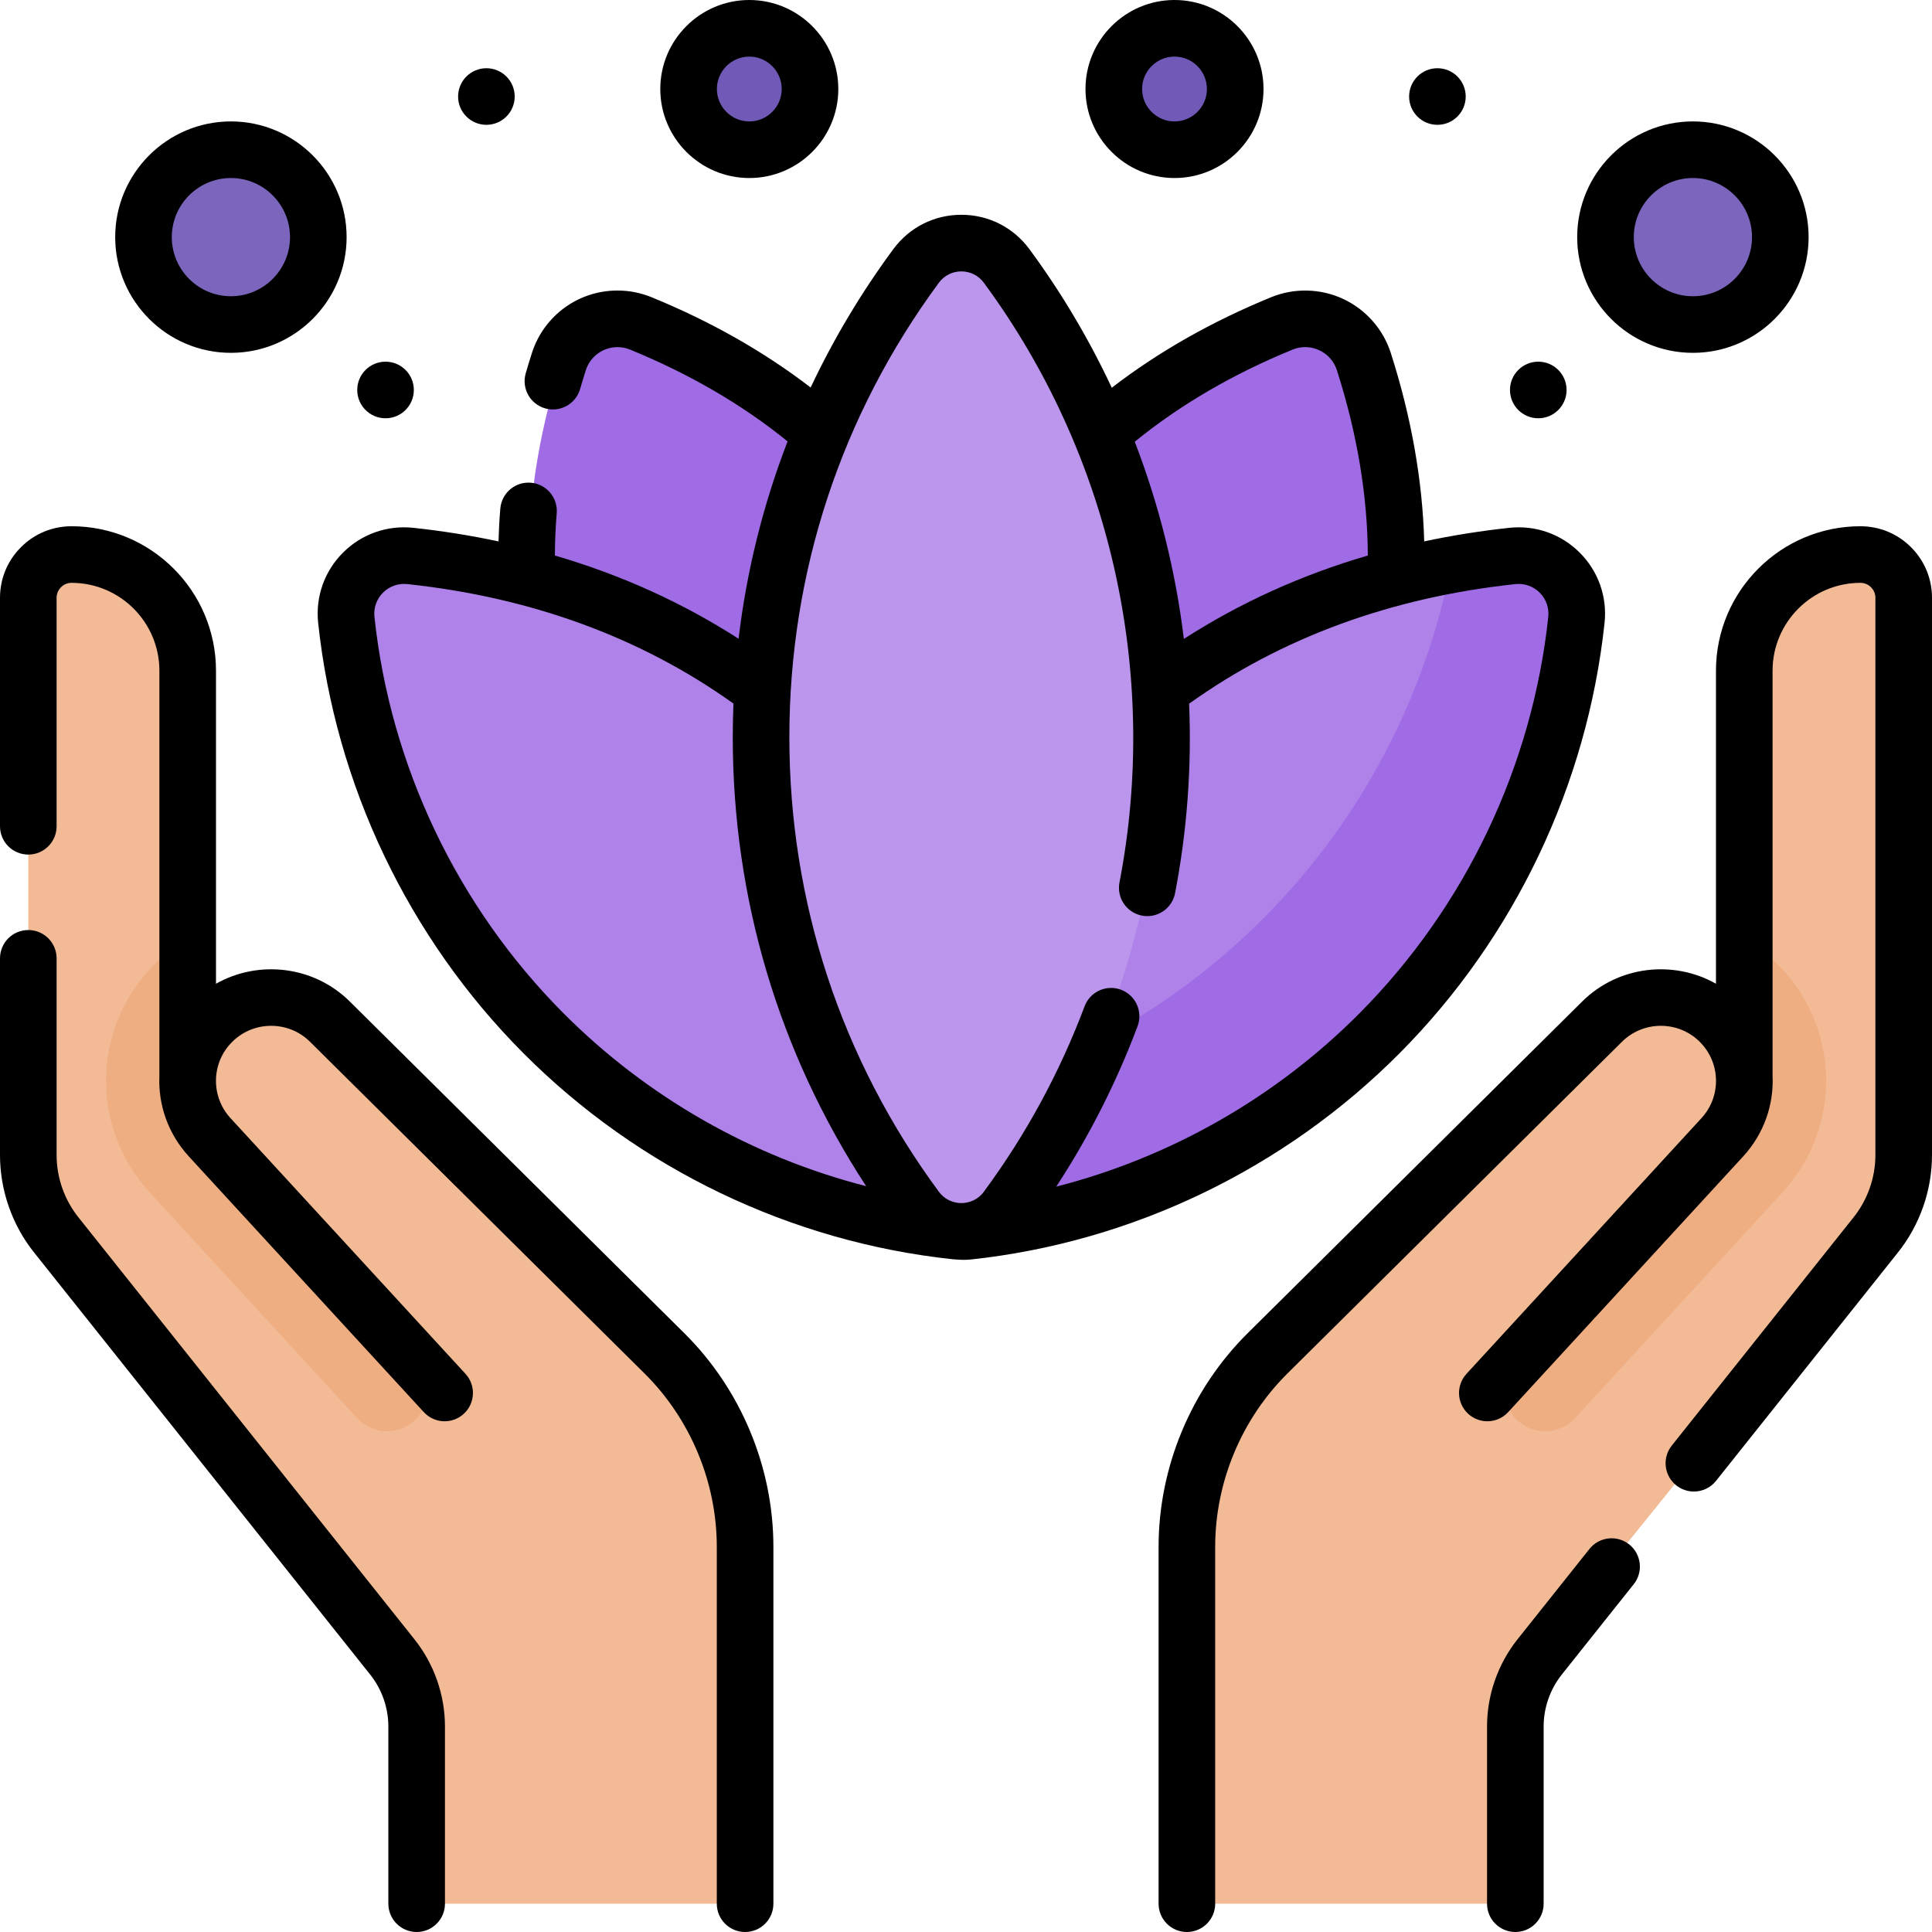
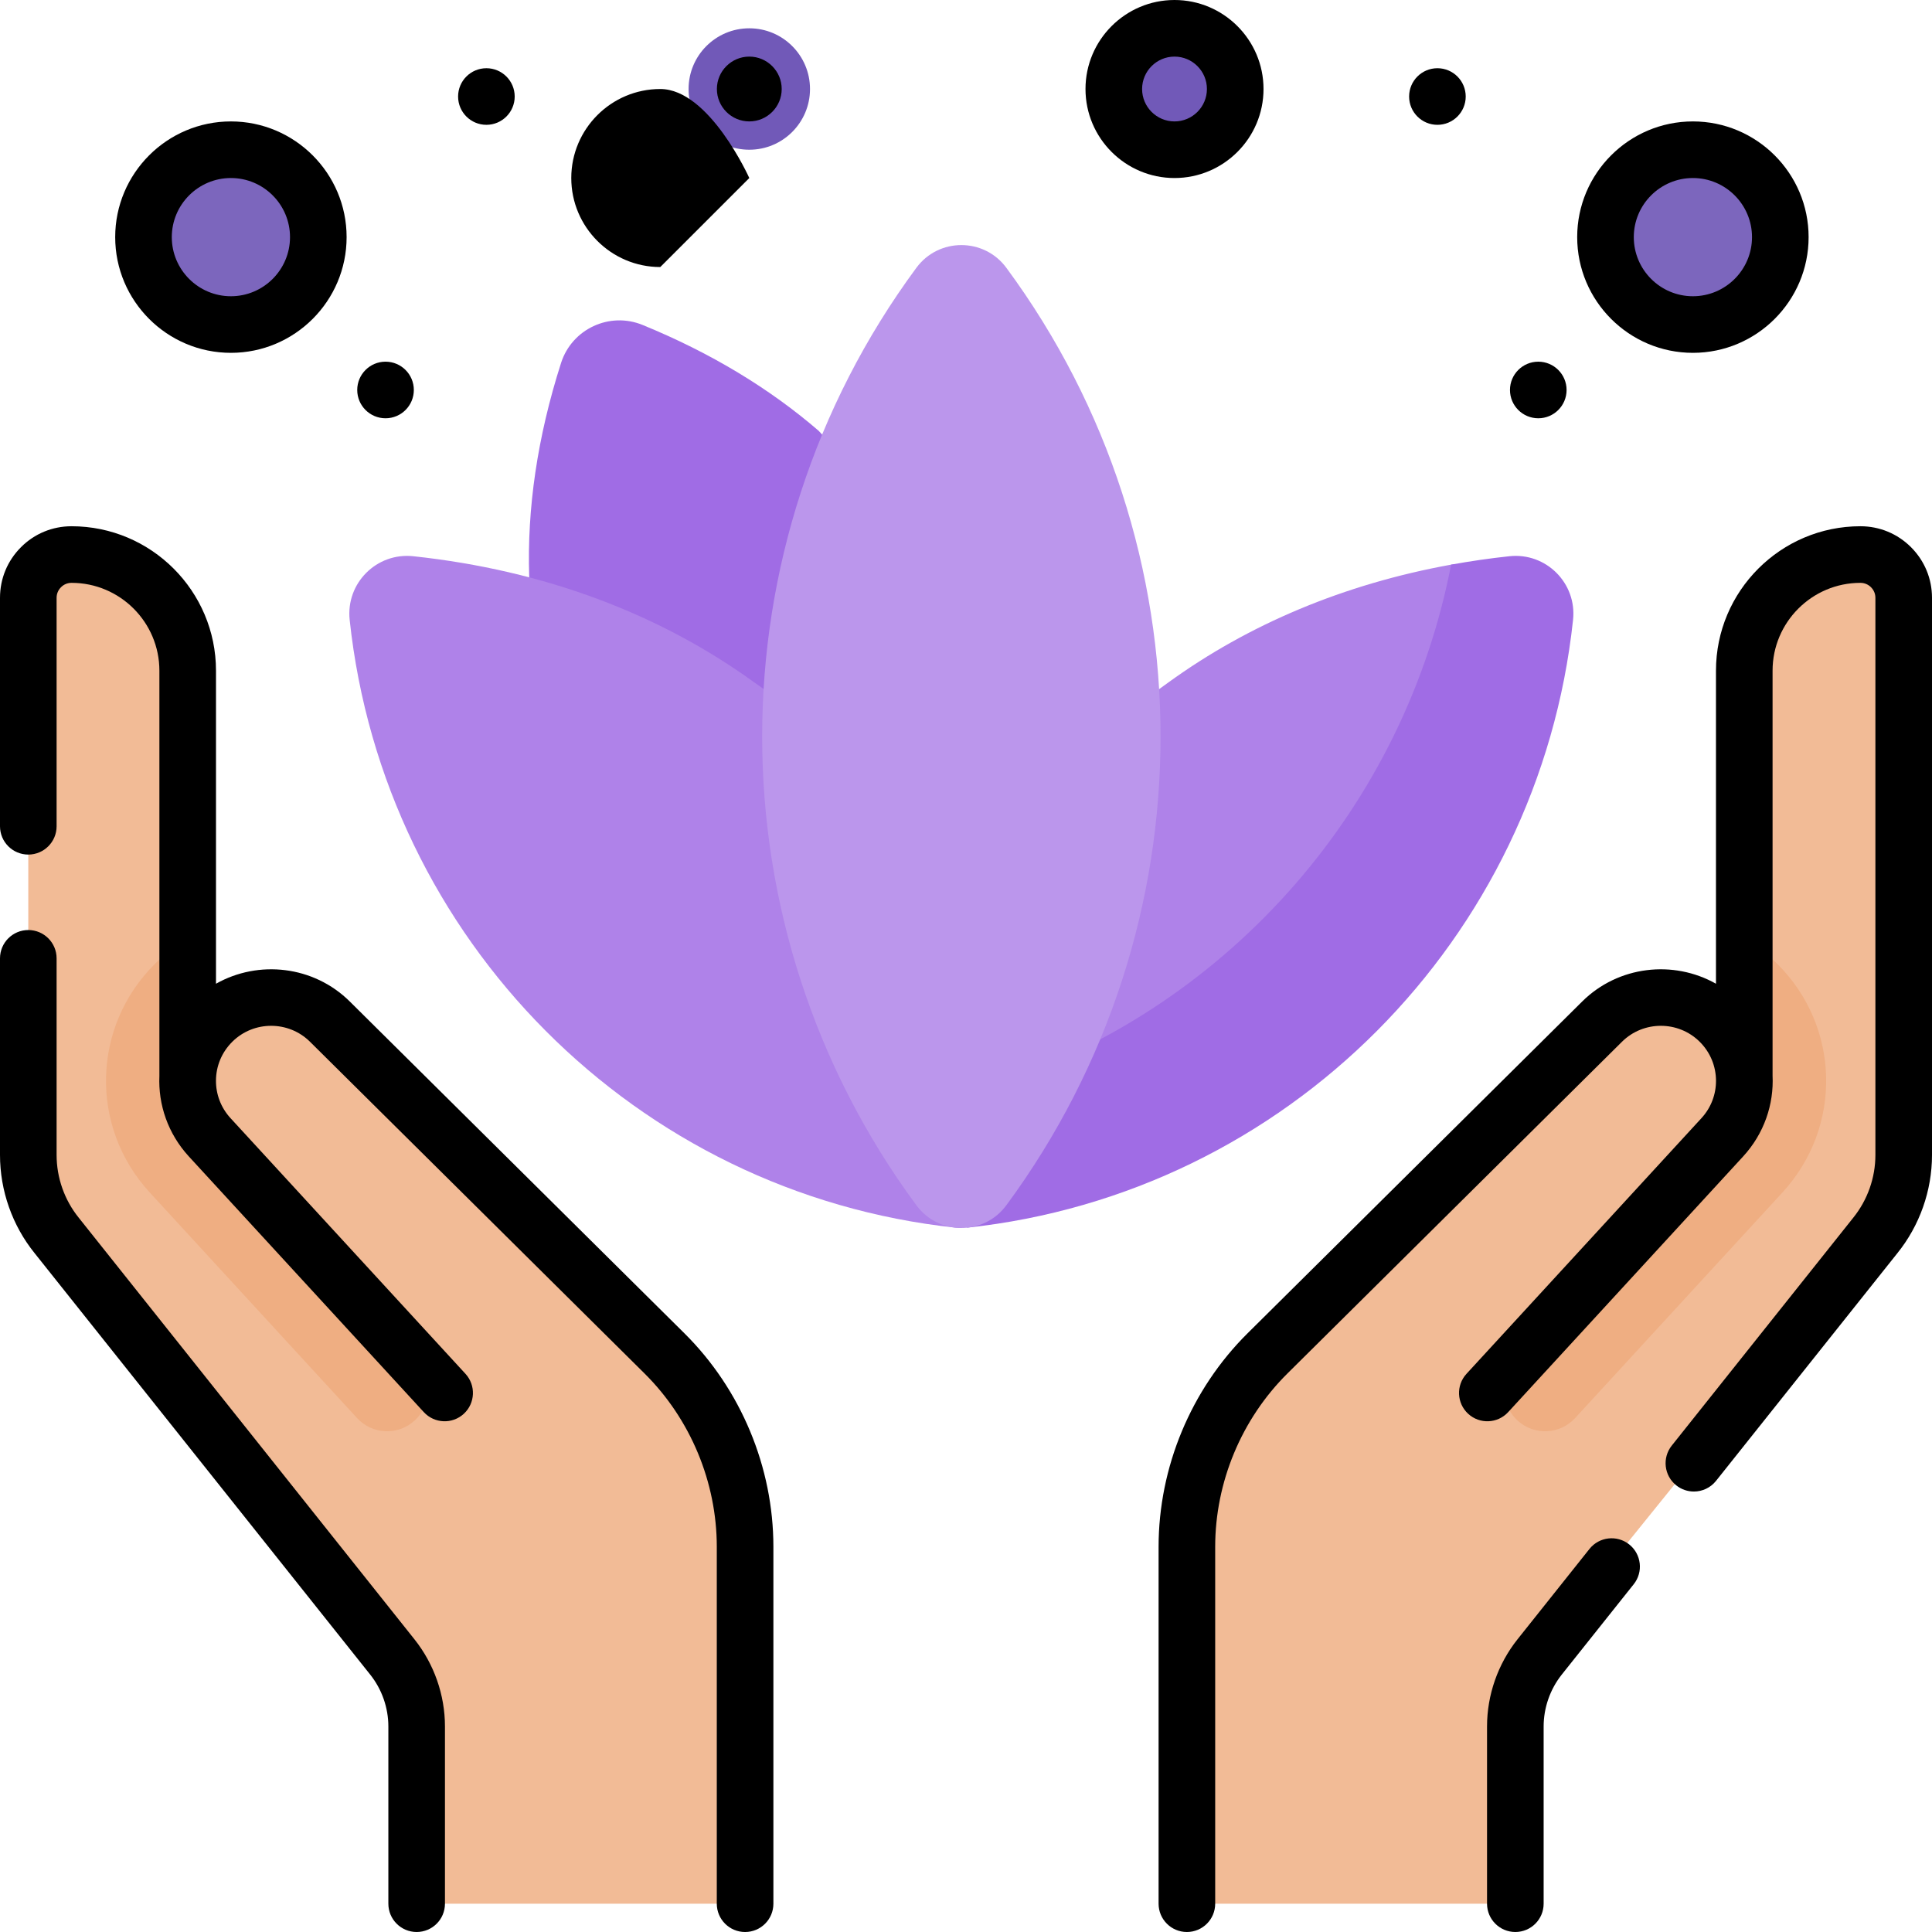
<svg xmlns="http://www.w3.org/2000/svg" id="Capa_1" viewBox="0 0 512 512">
  <g>
    <g>
      <g>
        <g>
          <circle cx="198.571" cy="23.589" fill="#7159b8" r="16.089" />
          <circle cx="61.192" cy="62.842" fill="#7c66bd" r="23.164" />
          <circle cx="311.257" cy="23.589" fill="#7159b8" r="16.089" />
          <circle cx="448.636" cy="62.842" fill="#7c66bd" r="23.164" />
        </g>
        <g>
          <path d="m216.979 114.188 10.791 11.876-10.791 89.741-76.734-42.805v-20.191c-.597-17.971 2.152-36.983 8.44-56.618 2.887-9.016 12.845-13.659 21.608-10.076 18.091 7.4 33.709 16.876 46.686 28.073z" fill="#a06ce5" />
-           <path d="m369.295 152.809.08 22.787-71.136 36.766-27.064-81.702 21.386-16.472c12.977-11.197 28.595-20.673 46.686-28.072 8.763-3.584 18.72 1.06 21.608 10.076 6.288 19.634 9.036 38.647 8.44 56.617z" fill="#a06ce5" />
          <path d="m253.251 325.347c-84.687-9.05-151.537-76.396-160.587-161.084-1.037-9.708 7.15-17.896 16.858-16.858 34.786 3.717 65.385 15.342 90.348 33.425l17.108 11.958 37.791 132.638z" fill="#af82e9" />
          <path d="m258.749 312.617c84.687-9.05 144.142-59.313 153.191-144 1.037-9.708-7.151-17.896-16.859-16.858-5.249.561-5.466-3.04-10.519-2.124-28.436 5.155-53.697 15.841-74.894 31.195l-21.771 15.702z" fill="#af82e9" />
          <g>
            <path d="m400.017 147.405c-5.252.561-10.399 1.313-15.455 2.23-12.453 64.213-58.463 116.423-119.205 137.168l-9.097 38.548c84.688-9.05 151.565-76.4 160.615-161.088 1.038-9.708-7.15-17.896-16.858-16.858z" fill="#a06ce5" />
          </g>
          <path d="m266.691 70.967c54.49 73.85 54.49 174.59 0 248.439-2.961 4.012-7.441 6.019-11.921 6.019s-8.96-2.006-11.921-6.019c-54.49-73.85-54.49-174.59 0-248.439 5.922-8.025 17.92-8.025 23.842 0z" fill="#bb96ec" />
        </g>
      </g>
      <g>
        <path d="m110.699 500.978 1.297-16.269c2.722-17.099-1.932-39.543-12.806-53.016l-84.153-104.263c-4.879-6.044-7.54-13.578-7.54-21.345v-147.663c0-6.333 5.134-11.466 11.466-11.466 17 0 30.781 13.781 30.781 30.781v71.013l-6.258 20.509 6.258 17.168.019.023c-.001-5.717 2.184-11.425 6.559-15.744 8.553-8.553 22.412-8.583 31.001-.066l88.771 88.023c13.672 13.556 21.362 32.012 21.362 51.265v91.31c0 1.802-1.461 3.262-3.262 3.262h-80.244c-1.903 0-3.403-1.624-3.251-3.522z" fill="#f2bb96" />
        <path d="m39.675 316.013 54.958 59.798c4.036 4.391 10.867 4.678 15.256.64 4.387-4.035 4.673-10.862.64-15.25l-54.953-59.794c-1.252-1.36-2.299-2.839-3.141-4.394-1.792-3.293-2.688-6.93-2.688-10.568 0-.011 0-.011 0-.022v-37.674c-3.066 1.792-5.959 3.983-8.593 6.585-16.83 16.614-17.477 43.267-1.479 60.679z" fill="#efae82" />
      </g>
      <g>
        <path d="m401.348 500.978-1.297-16.269c-2.722-17.099 1.932-39.543 12.806-53.016l84.153-104.263c4.879-6.044 7.54-13.578 7.54-21.345v-147.663c0-6.333-5.134-11.466-11.466-11.466-17 0-30.781 13.781-30.781 30.781v71.013l6.258 20.509-6.258 17.168-.019.023c.001-5.717-2.184-11.425-6.559-15.744-8.553-8.553-22.412-8.583-31.001-.066l-88.771 88.023c-13.672 13.556-21.362 32.012-21.362 51.265v91.31c0 1.802 1.461 3.262 3.262 3.262h80.244c1.903 0 3.403-1.624 3.251-3.522z" fill="#f2bb96" />
        <path d="m472.372 316.013-54.958 59.798c-4.036 4.391-10.867 4.678-15.256.64-4.387-4.035-4.673-10.862-.64-15.25l54.953-59.794c1.252-1.36 2.299-2.839 3.141-4.394 1.792-3.293 2.688-6.93 2.688-10.568 0-.011 0-.011 0-.022v-37.674c3.066 1.792 5.959 3.983 8.593 6.585 16.83 16.614 17.477 43.267 1.479 60.679z" fill="#efae82" />
      </g>
    </g>
    <g>
      <path d="m20.874 322.717c-3.788-4.689-5.874-10.597-5.874-16.637v-52.11c0-4.142-3.358-7.5-7.5-7.5s-7.5 3.358-7.5 7.5v52.11c0 9.459 3.27 18.715 9.173 26.022l88.938 111.688c3.101 3.896 4.809 8.779 4.809 13.75v46.96c0 4.142 3.358 7.5 7.5 7.5s7.5-3.358 7.5-7.5v-46.96c0-8.35-2.867-16.55-8.073-23.092z" />
      <path d="m92.705 265.414c-9.586-9.506-24.209-11.076-35.465-4.713v-82.961c0-21.108-17.172-38.28-38.28-38.28-5.076 0-9.84 1.978-13.391 5.544-3.591 3.575-5.569 8.339-5.569 13.416v60.55c0 4.142 3.358 7.5 7.5 7.5s7.5-3.358 7.5-7.5v-60.55c0-1.057.409-2.046 1.175-2.809.739-.743 1.729-1.151 2.785-1.151 12.837 0 23.28 10.443 23.28 23.28v107.395c-.335 7.586 2.249 15.288 7.812 21.342l62.26 67.748c2.803 3.05 7.548 3.25 10.597.448 3.05-2.803 3.25-7.547.448-10.597l-62.26-67.748c-2.617-2.848-3.893-6.436-3.863-10.008.029-3.75 1.487-7.437 4.358-10.277 5.673-5.6 14.893-5.589 20.552.023l88.67 87.922c12.166 12.063 19.143 28.807 19.143 45.939v94.573c0 4.142 3.358 7.5 7.5 7.5s7.5-3.358 7.5-7.5v-94.573c0-21.105-8.595-41.731-23.582-56.591z" />
      <path d="m431.762 409.293c-3.24-2.58-7.958-2.045-10.539 1.195l-19.086 23.968c-5.195 6.543-8.057 14.741-8.057 23.083v46.96c0 4.142 3.358 7.5 7.5 7.5s7.5-3.358 7.5-7.5v-46.96c0-4.969 1.706-9.854 4.797-13.748l19.08-23.96c2.58-3.239 2.045-7.957-1.195-10.538z" />
      <path d="m506.443 145.016c-3.583-3.583-8.347-5.556-13.413-5.556-21.107 0-38.28 17.172-38.28 38.28v82.958c-11.256-6.36-25.875-4.788-35.46 4.715l-88.67 87.922c-14.986 14.859-23.582 35.486-23.582 56.591v94.574c0 4.142 3.358 7.5 7.5 7.5s7.5-3.358 7.5-7.5v-94.573c0-17.132 6.978-33.876 19.143-45.939l88.67-87.922c5.66-5.611 14.88-5.623 20.552-.023 2.889 2.859 4.339 6.565 4.356 10.345.013 3.55-1.261 7.11-3.862 9.941l-62.26 67.748c-2.803 3.05-2.603 7.794.448 10.597 3.049 2.802 7.794 2.603 10.597-.448l62.26-67.748c5.588-6.081 8.171-13.826 7.808-21.445v-107.293c0-12.837 10.443-23.28 23.28-23.28 1.06 0 2.057.413 2.807 1.163.435.435 1.164 1.376 1.164 2.797v147.66c0 6.04-2.086 11.948-5.907 16.677l-48.06 60.34c-2.581 3.24-2.046 7.959 1.194 10.54 1.381 1.1 3.03 1.634 4.668 1.634 2.206 0 4.391-.969 5.872-2.828l48.027-60.299c5.937-7.348 9.206-16.604 9.206-26.063v-147.661c-.001-5.059-1.974-9.819-5.558-13.404z" />
-       <path d="m198.571 47.179c13.007 0 23.589-10.582 23.589-23.589s-10.581-23.59-23.589-23.59-23.589 10.582-23.589 23.589 10.582 23.59 23.589 23.59zm0-32.179c4.736 0 8.589 3.853 8.589 8.589s-3.853 8.589-8.589 8.589-8.589-3.853-8.589-8.589 3.853-8.589 8.589-8.589z" />
+       <path d="m198.571 47.179s-10.581-23.59-23.589-23.59-23.589 10.582-23.589 23.589 10.582 23.59 23.589 23.59zm0-32.179c4.736 0 8.589 3.853 8.589 8.589s-3.853 8.589-8.589 8.589-8.589-3.853-8.589-8.589 3.853-8.589 8.589-8.589z" />
      <path d="m61.192 93.506c16.908 0 30.664-13.756 30.664-30.664s-13.756-30.663-30.664-30.663-30.663 13.756-30.663 30.663 13.756 30.664 30.663 30.664zm0-46.327c8.637 0 15.664 7.027 15.664 15.664s-7.027 15.664-15.664 15.664-15.664-7.027-15.664-15.664 7.028-15.664 15.664-15.664z" />
      <path d="m311.257 47.179c13.007 0 23.589-10.582 23.589-23.589s-10.582-23.59-23.589-23.59-23.589 10.582-23.589 23.589 10.582 23.59 23.589 23.59zm0-32.179c4.736 0 8.589 3.853 8.589 8.589s-3.853 8.589-8.589 8.589-8.589-3.853-8.589-8.589 3.853-8.589 8.589-8.589z" />
      <path d="m448.636 93.506c16.908 0 30.664-13.756 30.664-30.664s-13.756-30.664-30.664-30.664-30.664 13.756-30.664 30.664 13.756 30.664 30.664 30.664zm0-46.327c8.637 0 15.664 7.027 15.664 15.664s-7.027 15.664-15.664 15.664-15.664-7.027-15.664-15.664 7.027-15.664 15.664-15.664z" />
-       <path d="m425.224 165.079c.739-6.918-1.659-13.708-6.579-18.627s-11.709-7.318-18.627-6.578c-7.728.826-15.252 2.042-22.587 3.599-.461-16.221-3.421-32.969-8.851-49.923-2.02-6.306-6.62-11.528-12.621-14.326s-12.958-2.966-19.087-.459c-15.742 6.438-29.908 14.493-42.24 23.989-6.022-12.854-13.308-25.176-21.842-36.742-4.272-5.777-10.841-9.091-18.021-9.091s-13.748 3.313-18.026 9.098c-8.564 11.609-15.881 23.883-21.914 36.675-12.306-9.464-26.445-17.497-42.161-23.925-2.885-1.179-5.919-1.777-9.019-1.777-10.395 0-19.513 6.654-22.697 16.576-.658 2.068-1.178 3.78-1.636 5.387-1.135 3.983 1.173 8.133 5.157 9.269s8.133-1.173 9.269-5.157c.416-1.458.894-3.032 1.499-4.935 1.178-3.673 4.558-6.141 8.408-6.141 1.143 0 2.268.223 3.341.662 15.793 6.459 29.806 14.636 41.726 24.325-6.477 16.767-10.845 34.293-12.986 52.293-14.861-9.555-31.13-16.929-48.683-22.053.019-3.715.179-7.477.487-11.197.343-4.128-2.726-7.752-6.854-8.094-4.138-.346-7.752 2.726-8.094 6.854-.24 2.885-.393 5.794-.475 8.693-7.336-1.557-14.86-2.773-22.589-3.599-6.918-.739-13.708 1.658-18.627 6.578-4.92 4.919-7.318 11.709-6.579 18.628 4.586 42.913 23.891 83.399 54.357 113.999 30.517 30.65 70.921 50.051 113.773 54.63 1.646.124 3.022.25 4.725.082 42.841-4.578 83.233-23.996 113.737-54.675 30.439-30.616 49.729-71.115 54.316-114.038zm-82.674-72.431c2.303-.942 4.814-.881 7.07.17 2.255 1.052 3.916 2.936 4.675 5.307 5.373 16.777 8.118 33.262 8.198 49.092-17.583 5.133-33.877 12.523-48.758 22.102-2.165-17.877-6.545-35.439-13.01-52.261 11.949-9.732 25.996-17.937 41.825-24.41zm-193.246 175.847c-28.065-28.188-45.848-65.481-50.072-105.009-.255-2.387.572-4.729 2.27-6.427 1.696-1.697 4.037-2.524 6.427-2.27 32.924 3.519 61.996 14.179 86.442 31.666-.119 2.965-.18 5.941-.18 8.925 0 42.652 12.183 83.52 35.347 118.971-30.17-7.745-58.041-23.566-80.234-45.856zm130.615 45.973c8.722-13.351 15.955-27.605 21.553-42.522 1.455-3.878-.509-8.202-4.387-9.657-3.875-1.454-8.201.508-9.657 4.387-6.572 17.512-15.556 34.049-26.703 49.152-1.472 2.033-3.902 3.132-6.391 2.989-2.202-.136-4.21-1.207-5.519-2.989-25.923-35.142-39.625-76.792-39.625-120.448 0-43.662 13.702-85.315 39.62-120.45 1.415-1.913 3.587-3.01 5.96-3.01s4.545 1.097 5.955 3.003c33.552 45.475 46.655 103.405 35.951 158.938-.784 4.067 1.877 8 5.945 8.784 4.066.788 8-1.877 8.784-5.945 3.21-16.653 4.422-33.507 3.723-50.214 24.454-17.505 53.541-28.175 86.485-31.696 2.385-.252 4.729.571 6.426 2.27 1.698 1.697 2.525 4.04 2.27 6.427-4.226 39.542-21.996 76.851-50.037 105.053-22.217 22.344-50.127 38.191-80.353 45.928z" />
      <circle cx="102.17" cy="103.348" r="7.5" />
      <circle cx="128.9" cy="25.579" r="7.5" />
      <circle cx="380.93" cy="25.579" r="7.5" />
      <circle cx="407.66" cy="103.348" r="7.5" />
    </g>
  </g>
  <g />
  <g />
  <g />
  <g />
  <g />
  <g />
  <g />
  <g />
  <g />
  <g />
  <g />
  <g />
  <g />
  <g />
  <g />
</svg>